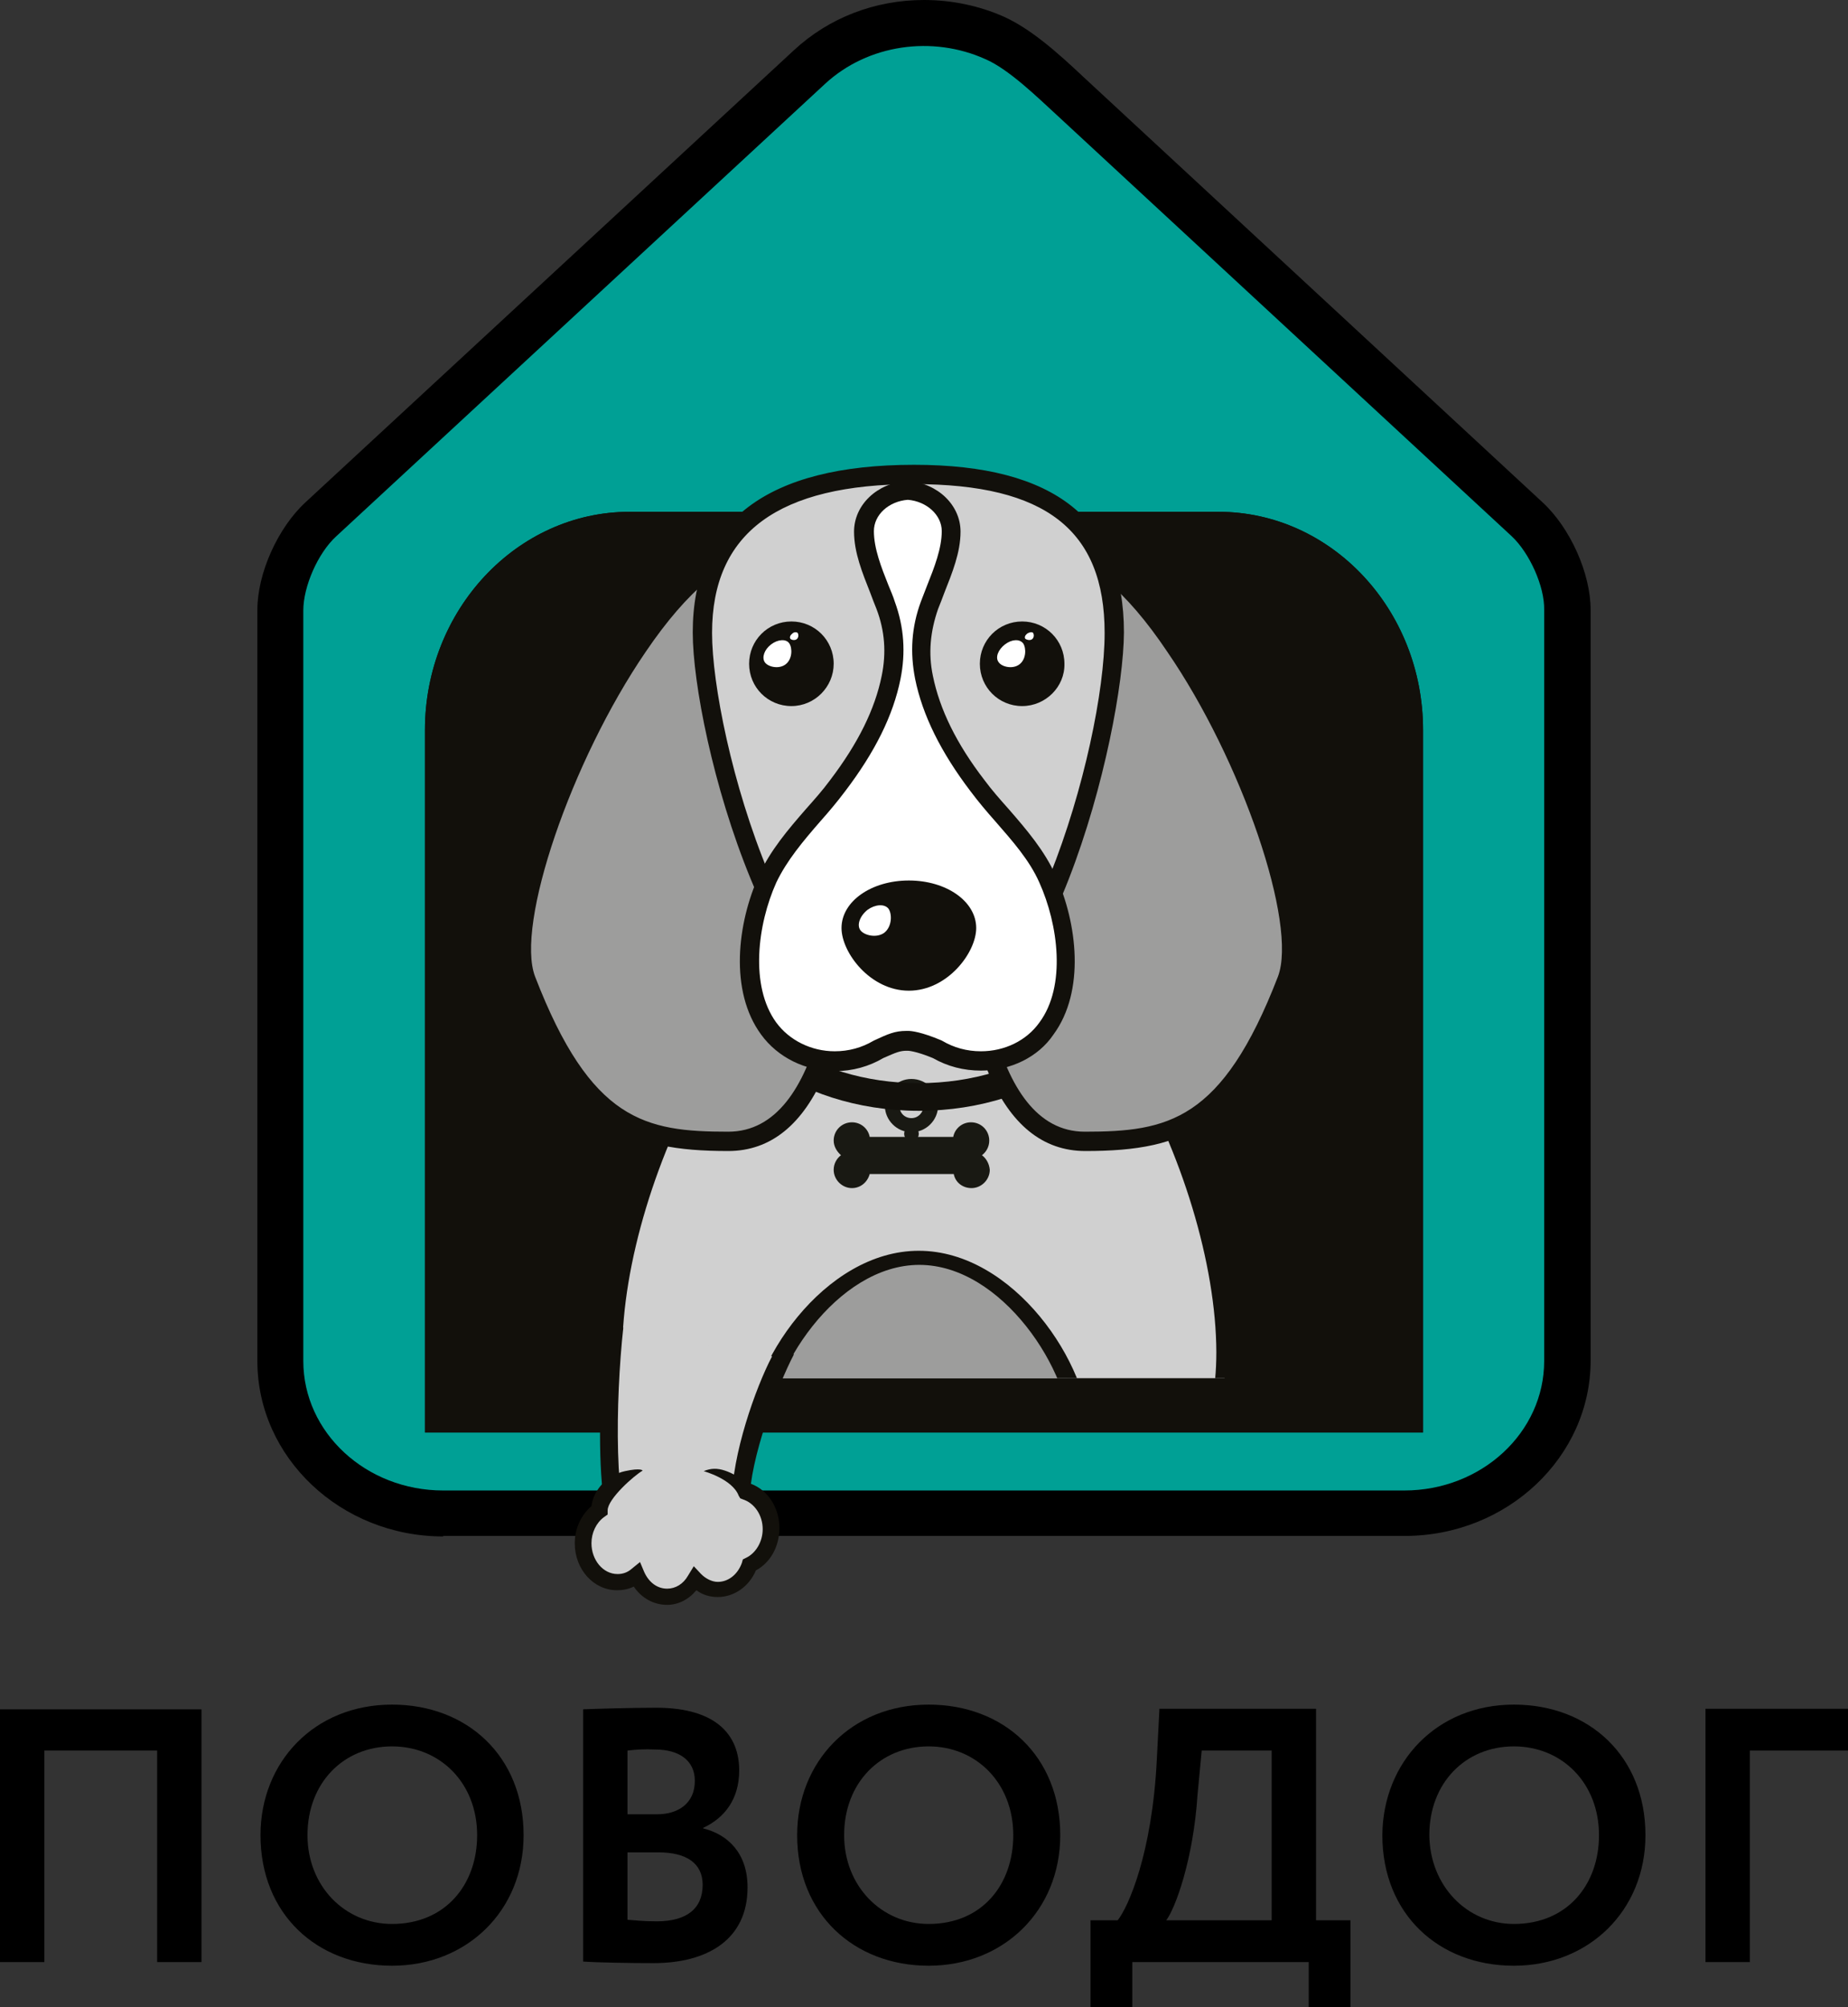
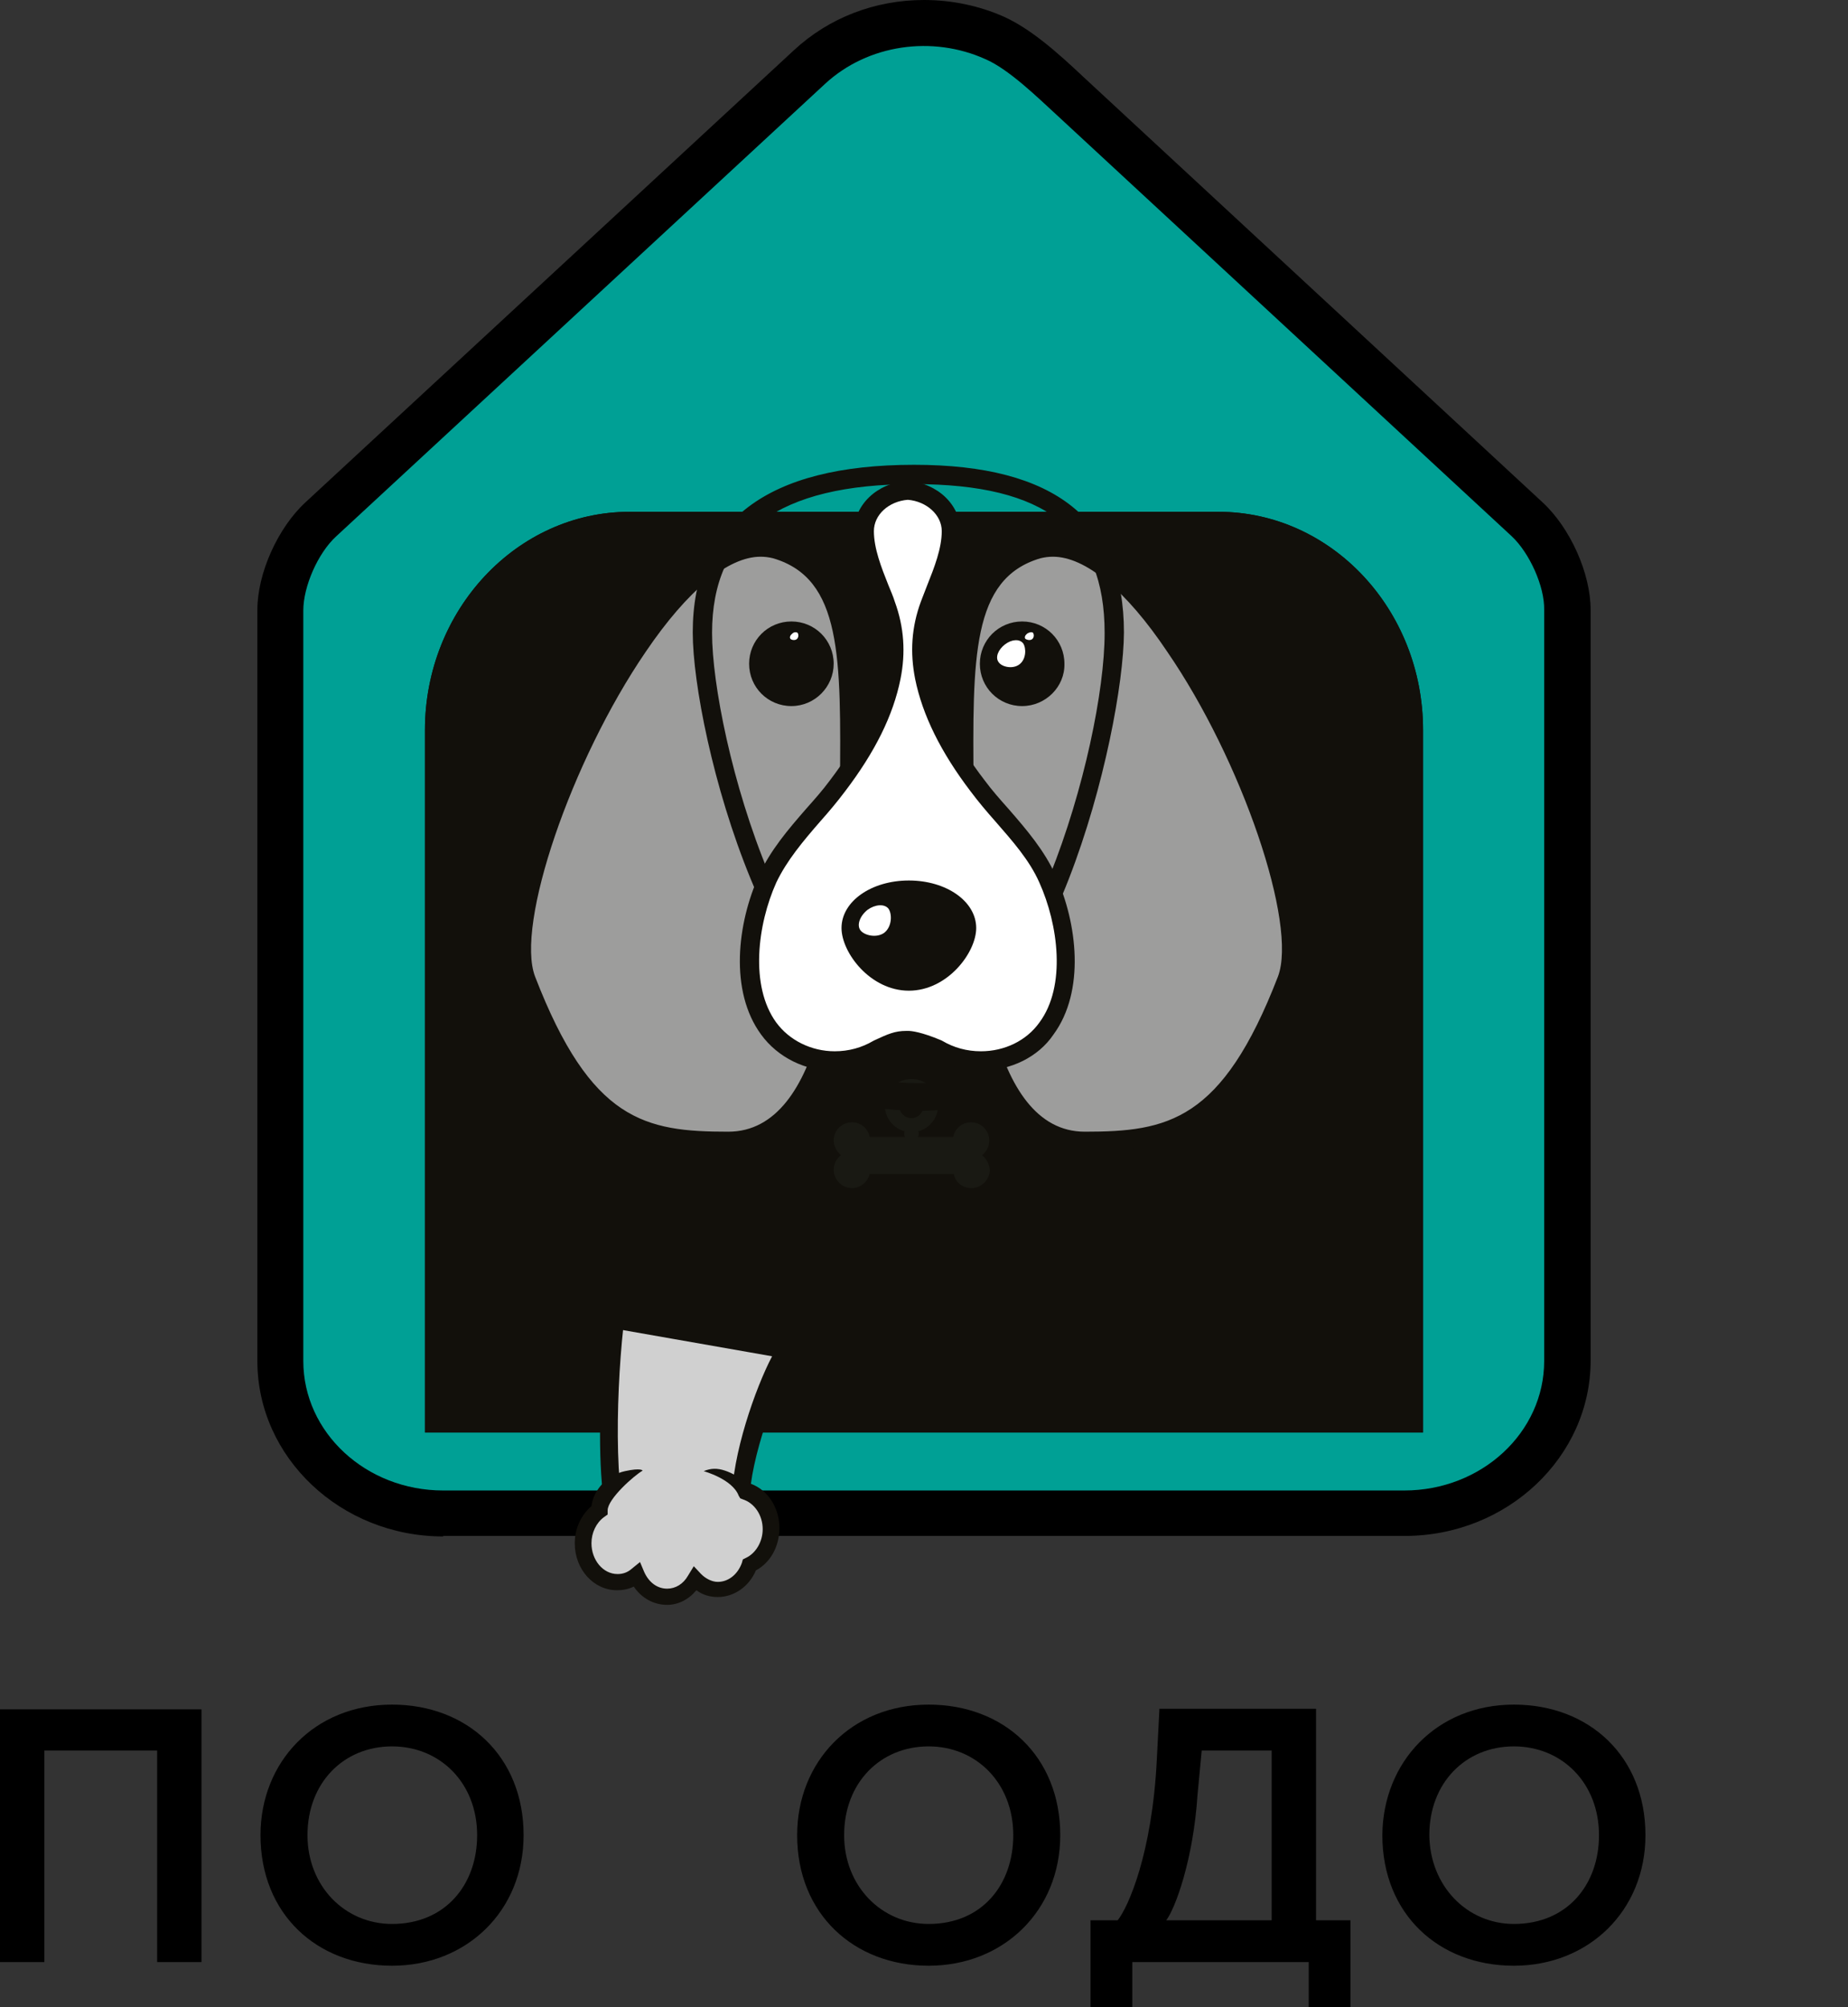
<svg xmlns="http://www.w3.org/2000/svg" xmlns:xlink="http://www.w3.org/1999/xlink" version="1.1" id="Layer_1" x="0px" y="0px" viewBox="0 0 354 384.3" style="enable-background:new 0 0 354 384.3;" xml:space="preserve">
  <rect x="0" y="0" width="354" height="384.3" fill="#333333" stroke="none" />
  <style type="text/css">
	.st0{fill:#00A095;}
	.st1{fill:#12100B;}
	.st2{clip-path:url(#SVGID_2_);}
	.st3{fill:#D0D0D0;}
	.st4{fill:#9D9D9C;}
	.st5{fill:#191913;}
	.st6{fill:#FFFFFF;}
</style>
  <g>
    <g>
      <g>
        <path d="M84.9,294.2c-19.6,0-35.6-15.1-35.6-33.6V116.8c0-7,3.9-15.7,9.2-20.6l93.6-86.6C158.8,3.4,167.6,0,177,0     c5.3,0,10.6,1.1,15.3,3.2c5.1,2.3,10.1,6.7,15.2,11.5l88,81.5c5.3,4.9,9.2,13.6,9.2,20.6v143.7c0,18.5-16,33.6-35.6,33.6H84.9z" />
      </g>
      <g>
        <path class="st0" d="M289.6,102.7l-87.3-80.8c-3.5-3.2-9.1-8.7-13.6-10.6c-10-4.5-22.4-2.9-30.7,4.8l-93.6,86.6     c-3.5,3.2-6.3,9.6-6.3,14.2V160c0,0,0,100.6,0,100.6c0,13.7,12,24.8,26.8,24.8h184.1c14.8,0,26.8-11.1,26.8-24.8V160v-43.2     C295.9,112.3,293,105.9,289.6,102.7z" />
      </g>
      <g>
        <path class="st1" d="M272.6,274.3H81.4V139.8c0-23,17.6-41.8,39.2-41.8h112.8c21.6,0,39.2,18.7,39.2,41.8V274.3z" />
      </g>
      <g>
        <g>
          <path class="st1" d="M272.6,274.3H81.4V139.8c0-23,17.6-41.8,39.2-41.8h112.8c21.6,0,39.2,18.7,39.2,41.8V274.3z" />
        </g>
      </g>
      <g>
        <defs>
-           <path id="SVGID_1_" d="M89.4,263.9l56.1,10.4l1.1-4.7l0.9-5.7h112.3V139.8c0-17.3-12.9-31.4-28.8-31.4H118.2      c-15.9,0-28.8,14.1-28.8,31.4V263.9z" />
-         </defs>
+           </defs>
        <clipPath id="SVGID_2_">
          <use xlink:href="#SVGID_1_" style="overflow:visible;" />
        </clipPath>
        <g class="st2">
          <g>
            <g>
              <path class="st3" d="M234.8,258.9c0,33.7-26.3,33.7-58.7,33.7c-32.4,0-58.7,0.1-58.7-33.6c0-33.7,26.3-88.5,58.7-88.5        C208.5,170.4,234.8,225.1,234.8,258.9z" />
            </g>
            <g>
              <path class="st1" d="M176.4,294.3h-0.9c-15.9,0-30.9,0-41.8-4.4c-12.4-5-18.2-14.8-18.2-31.1c0-17.3,6.9-39.9,17.4-57.8        c12.4-21,27.7-32.5,43.1-32.5c15.4,0,30.7,11.5,43.1,32.5c10.6,17.8,17.5,40.5,17.5,57.8C236.6,294.3,208.7,294.3,176.4,294.3        z M176.1,172.3c-30.8,0-56.9,53.2-56.9,86.6c0,14.5,5,23.3,15.9,27.7c10.2,4.1,24.9,4.1,40.5,4.1h0.9c15.6,0,30.3,0,40.6-4.1        c10.9-4.3,15.9-13.1,15.9-27.7C232.9,225.4,206.9,172.3,176.1,172.3z" />
            </g>
          </g>
          <g>
            <g>
              <path class="st4" d="M207,275.2c0,13.1-13.9,13.1-31,13.1c-17.1,0-30.9,0-30.9-13.1c0-13.1,13.9-34.4,30.9-34.4        C193.2,240.8,207,262.1,207,275.2z" />
            </g>
            <g>
              <path class="st1" d="M176.2,289.7h-0.5c-8.5,0-16.5,0-22.4-1.7c-6.8-2-10.1-6.2-10.1-12.7c0-14.1,14.7-35.8,32.8-35.8        s32.8,21.6,32.8,35.8C208.9,289.7,193,289.7,176.2,289.7z M176.1,242.2c-15.8,0-29.1,20.3-29.1,33.1c0,5.4,2.4,8.6,7.8,10.2        c5.2,1.5,12.9,1.5,21,1.5h0.5c18.5,0,28.9-0.5,28.9-11.7C205.2,262.5,191.9,242.2,176.1,242.2z" />
            </g>
          </g>
        </g>
      </g>
      <g>
        <path class="st5" d="M174.6,206.6c-2.8,0-5.1,2.3-5.1,5.1c0,2.8,2.3,5.1,5.1,5.1c2.8,0,5.1-2.3,5.1-5.1     C179.7,208.9,177.4,206.6,174.6,206.6z M174.6,214.1c-1.3,0-2.3-1-2.3-2.3c0-1.3,1-2.3,2.3-2.3c1.3,0,2.3,1,2.3,2.3     C176.9,213,175.9,214.1,174.6,214.1z" />
      </g>
      <g>
        <path class="st1" d="M176,212.7c-23.6,0-42.8-14.5-42.8-32.3c0-17.8,19.2-32.3,42.8-32.3c23.6,0,42.8,14.5,42.8,32.3     C218.8,198.2,199.6,212.7,176,212.7z M176,153.4c-20.7,0-37.5,12.1-37.5,27c0,14.9,16.8,27,37.5,27c20.7,0,37.5-12.1,37.5-27     C213.5,165.5,196.7,153.4,176,153.4z" />
      </g>
      <g>
        <g>
          <path class="st4" d="M100.8,187.6c10.8,28,21.4,30.9,38.7,30.9c17.3,0,23.1-25.9,23.1-57c0-31.1,2.5-51.5-14-56.3      C126.7,98.7,94.1,170.2,100.8,187.6z" />
        </g>
        <g>
          <path class="st1" d="M139.5,220.4c-19.4,0-29.9-4.6-40.4-32.1c-4.8-12.3,7.7-45.4,21.6-65.6c6.2-9,15.6-19.7,25-19.7      c1.2,0,2.3,0.2,3.4,0.5c15.8,4.7,15.7,21.7,15.4,47.3c0,3.5-0.1,7-0.1,10.8C164.4,200,155.8,220.4,139.5,220.4z M145.7,106.6      c-6.2,0-14,6.4-22,18.2c-14.3,20.9-25,52.3-21.2,62.2c10.7,27.7,21.1,29.7,37,29.7c18.5,0,21.3-34.6,21.3-55.2      c0-3.8,0-7.4,0.1-10.8c0.2-24.9,0.4-39.9-12.8-43.8C147.3,106.7,146.5,106.6,145.7,106.6z" />
        </g>
      </g>
      <g>
        <g>
          <path class="st4" d="M246.6,187.6c-10.8,28-21.4,30.9-38.7,30.9c-17.3,0-23.1-25.9-23.1-57c0-31.1-2.5-51.5,14-56.3      C220.7,98.7,253.4,170.2,246.6,187.6z" />
        </g>
        <g>
          <path class="st1" d="M207.9,220.4c-16.3,0-24.9-20.4-24.9-58.9c0-3.7,0-7.3-0.1-10.8c-0.3-25.7-0.4-42.6,15.4-47.3      c1.1-0.3,2.2-0.5,3.4-0.5c9.5,0,18.9,10.7,25.1,19.7c13.9,20.2,26.3,53.3,21.6,65.6C237.8,215.7,227.4,220.4,207.9,220.4z       M201.7,106.6c-0.8,0-1.6,0.1-2.4,0.3c-13.2,3.9-13,18.9-12.8,43.8c0,3.5,0.1,7,0.1,10.8c0,20.6,2.8,55.2,21.2,55.2      c15.9,0,26.3-2,37-29.7c3.8-10-6.9-41.4-21.2-62.2C215.7,113,207.9,106.6,201.7,106.6z" />
        </g>
      </g>
      <g>
        <g>
-           <path class="st3" d="M213.4,121.1c0,20.7-15.3,78.1-38.3,78.1c-24.6,0-40.5-57.5-40.5-78.1c0-20.7,14.1-30.3,40.5-30.3      C195.8,90.8,213.4,96.6,213.4,121.1z" />
-         </g>
+           </g>
        <g>
          <path class="st1" d="M175.1,201.1c-26.9,0-42.4-60.7-42.4-80c0-21.3,14.3-32.1,42.4-32.1c27,0,40.2,10.5,40.2,32.1      C215.2,140.4,200.6,201.1,175.1,201.1z M175.1,92.7c-26,0-38.7,9.3-38.7,28.5c0,9.7,3.8,29.1,10.9,46.1      c4.7,11.3,14.5,30.2,27.8,30.2c20.7,0,36.5-54.2,36.5-76.3C211.6,101.5,200.3,92.7,175.1,92.7z" />
        </g>
      </g>
      <g>
        <g>
          <path class="st6" d="M200.8,168.3c-3-6.7-8.9-12-13.4-17.9c-4.8-6.3-8.7-13.3-10.3-20.8c-1-4.7-0.6-9.2,1-13.8      c1.6-4.5,4.1-9.4,4.1-14.2c0-4.1-3.7-7.5-8.4-7.9c-4.7,0.3-8.4,3.7-8.4,7.9c0,4.7,2.5,9.7,4.1,14.2c1.7,4.6,2,9.1,1,13.8      c-1.5,7.5-5.5,14.5-10.3,20.8c-4.5,5.9-10.4,11.2-13.4,17.9c-3.7,8.2-5.5,20.8,0.2,28.6c2.8,3.8,7.4,6.2,12.7,6.2      c3.1,0,6-0.8,8.3-2.3c2.7-1.2,3.7-1.7,5.6-1.6c0,0,1.6,0,5.6,1.6c2.4,1.4,5.2,2.3,8.3,2.3c5.2,0,9.9-2.4,12.7-6.2      C206.4,189.1,204.5,176.4,200.8,168.3z" />
        </g>
        <g>
          <path class="st1" d="M187.9,205c-3.3,0-6.4-0.8-9.2-2.4c-3.4-1.4-4.8-1.4-4.8-1.4h-0.2c-1.3,0-2,0.3-4.5,1.4      c-2.7,1.6-5.9,2.5-9.2,2.5c-5.7,0-11-2.6-14.2-7c-6.1-8.3-4.6-21.3-0.4-30.5c2.1-4.7,5.6-8.8,9-12.7c1.6-1.8,3.2-3.6,4.6-5.5      c5.4-7.1,8.6-13.6,9.9-20c0.9-4.4,0.6-8.6-1-12.8c-0.4-1-0.8-2-1.2-3.1c-1.5-3.8-3.1-7.7-3.1-11.7c0-5.1,4.4-9.3,10.1-9.7l0.1,0      l0.1,0c5.7,0.4,10.1,4.6,10.1,9.7c0,4-1.6,7.9-3.1,11.7c-0.4,1.1-0.8,2.1-1.2,3.1c-1.5,4.3-1.9,8.5-1,12.8      c1.3,6.4,4.5,13,9.9,20c1.4,1.9,3,3.7,4.6,5.5c3.4,3.9,6.9,8,9,12.7c4.2,9.2,5.7,22.2-0.4,30.5C198.9,202.4,193.6,205,187.9,205      z M174,197.4c0.6,0,2.5,0.2,6.3,1.8l0.2,0.1c2.2,1.3,4.7,2,7.4,2c4.5,0,8.7-2,11.2-5.5c5.2-7,3.6-18.8,0-26.8      c-1.9-4.3-5.1-7.9-8.5-11.8c-1.6-1.8-3.2-3.7-4.7-5.7c-5.7-7.5-9.2-14.6-10.6-21.5c-1-5.1-0.7-9.9,1.1-14.8      c0.4-1,0.8-2.1,1.2-3.1c1.4-3.5,2.8-7.1,2.8-10.4c0-3.1-2.9-5.7-6.5-6c-3.7,0.3-6.5,2.9-6.5,6c0,3.3,1.4,6.9,2.8,10.4      c0.4,1,0.9,2.1,1.2,3.1c1.8,4.9,2.1,9.8,1.1,14.8c-1.4,7-4.9,14-10.6,21.5c-1.5,2-3.1,3.9-4.7,5.7c-3.4,3.9-6.5,7.6-8.5,11.8      c-3.6,8-5.1,19.8,0,26.8c2.5,3.4,6.7,5.5,11.2,5.5c2.7,0,5.2-0.7,7.4-2l0.2-0.1c2.6-1.2,3.9-1.8,6.1-1.8H174z" />
        </g>
      </g>
      <g>
        <g>
          <path class="st1" d="M157.9,127.1c0,3.5-2.8,6.3-6.3,6.3c-3.5,0-6.3-2.8-6.3-6.3c0-3.5,2.8-6.3,6.3-6.3      C155.1,120.8,157.9,123.6,157.9,127.1z" />
        </g>
        <g>
          <path class="st1" d="M151.6,135.2c-4.5,0-8.1-3.6-8.1-8.1c0-4.5,3.6-8.1,8.1-8.1c4.5,0,8.1,3.6,8.1,8.1      C159.7,131.5,156.1,135.2,151.6,135.2z M151.6,122.6c-2.4,0-4.4,2-4.4,4.4c0,2.4,2,4.4,4.4,4.4c2.4,0,4.4-2,4.4-4.4      C156.1,124.6,154.1,122.6,151.6,122.6z" />
        </g>
      </g>
      <g>
        <g>
          <path class="st1" d="M202.1,127.1c0,3.5-2.8,6.3-6.3,6.3c-3.4,0-6.3-2.8-6.3-6.3c0-3.5,2.8-6.3,6.3-6.3      C199.3,120.8,202.1,123.6,202.1,127.1z" />
        </g>
        <g>
          <path class="st1" d="M195.8,135.2c-4.5,0-8.1-3.6-8.1-8.1c0-4.5,3.6-8.1,8.1-8.1c4.5,0,8.1,3.6,8.1,8.1      C204,131.5,200.3,135.2,195.8,135.2z M195.8,122.6c-2.4,0-4.4,2-4.4,4.4c0,2.4,2,4.4,4.4,4.4c2.4,0,4.4-2,4.4-4.4      C200.3,124.6,198.3,122.6,195.8,122.6z" />
        </g>
      </g>
      <g>
        <g>
          <path class="st1" d="M185.2,177.7c0,4-4.9,10.2-11,10.2c-6.1,0-11.1-6.2-11.1-10.2c0-4,4.9-7.2,11.1-7.2      C180.2,170.4,185.2,173.7,185.2,177.7z" />
        </g>
        <g>
          <path class="st1" d="M174.1,189.7c-7.4,0-12.9-7.3-12.9-12c0-5.1,5.7-9.1,12.9-9.1c7.2,0,12.9,4,12.9,9.1      C187,182.4,181.5,189.7,174.1,189.7z M174.1,172.3c-5,0-9.2,2.5-9.2,5.4c0,3.1,4.3,8.4,9.2,8.4c4.9,0,9.2-5.2,9.2-8.4      C183.3,174.7,179.1,172.3,174.1,172.3z" />
        </g>
      </g>
      <g>
        <g>
          <path class="st6" d="M170.2,174c0.7,1,0.7,3.4-0.8,4.6c-1.5,1.1-3.9,0.5-4.6-0.5c-0.7-1-0.1-2.7,1.4-3.9      C167.6,173.2,169.4,173,170.2,174z" />
        </g>
      </g>
      <g>
        <g>
-           <path class="st6" d="M151.2,123.2c0.6,0.9,0.6,3-0.7,4c-1.3,1-3.4,0.5-4-0.4c-0.6-0.9-0.1-2.4,1.2-3.4      C149,122.4,150.6,122.3,151.2,123.2z" />
-         </g>
+           </g>
      </g>
      <g>
        <g>
          <path class="st6" d="M152.8,121.2c0.2,0.3,0.2,0.9-0.2,1.2c-0.4,0.3-1.1,0.1-1.2-0.1c-0.2-0.3,0-0.7,0.4-1      C152.1,121,152.6,121,152.8,121.2z" />
        </g>
      </g>
      <g>
        <g>
          <path class="st6" d="M197.9,121.2c0.2,0.3,0.2,0.9-0.2,1.2c-0.4,0.3-1.1,0.1-1.3-0.1c-0.2-0.3,0-0.7,0.4-1      C197.3,121,197.8,121,197.9,121.2z" />
        </g>
      </g>
      <g>
        <g>
          <path class="st6" d="M196,123.2c0.6,0.9,0.6,3-0.7,4c-1.3,1-3.4,0.5-4-0.4c-0.7-0.9-0.1-2.4,1.2-3.4      C193.8,122.4,195.3,122.3,196,123.2z" />
        </g>
      </g>
      <g>
        <path class="st3" d="M149.6,260c-3.4,6.5-7.8,19.4-7.8,27.4c0,8-11,10-19.2,10c-8.2,0-5.9-33.7-4.9-43" />
        <path class="st1" d="M122.6,299.1c-0.9,0-2.3-0.3-3.6-1.7c-6.8-7.7-3-42.9-3-43.2h3.4c-1.5,13.7-1.9,36.4,2.2,40.9     c0.5,0.5,0.8,0.6,1.1,0.6c2.9,0,17.5-0.4,17.5-8.3c0-8.8,4.5-21.6,7.7-27.7l4.2-0.4c-3.2,6.1-8.5,20.2-8.5,28.1     C143.5,294.7,135.7,299.1,122.6,299.1z" />
      </g>
      <g>
        <g>
          <path class="st3" d="M121,281.7c-3.8,1.6-6.2,4.3-6.3,7.3c-1.9,1.3-3.1,3.6-3.1,6.3c0,4.1,2.9,7.4,6.5,7.4      c1.4,0,2.7-0.5,3.7-1.3c1.1,2.5,3.3,4.2,5.8,4.2c2.3,0,4.2-1.3,5.4-3.3c1.2,1.2,2.7,2,4.4,2c2.8,0,5.1-1.9,6.1-4.7      c2.4-1.1,4.2-3.8,4.2-6.9c0-3.5-2.1-6.4-4.9-7.2c-1.4-1.9-3.8-3.5-6.8-4.4" />
        </g>
        <g>
          <path class="st1" d="M127.8,307.3c-2.6,0-4.9-1.3-6.4-3.5c-1,0.5-2.1,0.7-3.2,0.7c-4.5,0-8.1-4-8.1-9c0-2.8,1.2-5.4,3.2-7.1      c0.4-3.3,3.2-6,6.4-6.7c3.2-0.7,3.4-0.1,3.4-0.1c-1.6,0.9-6.7,5.4-6.7,7.6l0,0.8l-0.7,0.5c-1.5,1.1-2.4,3-2.4,5      c0,3.2,2.2,5.9,5,5.9c1,0,1.9-0.3,2.7-1l1.6-1.3l0.8,1.9c0.9,2,2.5,3.2,4.4,3.2c1.6,0,3.1-0.9,4-2.5l1.1-1.8l1.4,1.5      c0.9,0.9,2.1,1.5,3.2,1.5c2,0,3.8-1.4,4.6-3.6l0.2-0.7l0.6-0.3c1.9-0.9,3.2-3.1,3.2-5.5c0-2.7-1.6-5-3.8-5.7l-0.5-0.2l-0.3-0.5      c-1.2-3.2-6.7-4.7-6.7-4.7c2.8-1.2,5,0.1,9,2.4c3.3,1.2,5.5,4.6,5.5,8.5c0,3.5-1.7,6.6-4.5,8.1c-1.3,3.1-4.2,5.1-7.3,5.1      c-1.5,0-2.9-0.4-4.1-1.3C131.9,306.3,129.9,307.3,127.8,307.3z" />
        </g>
      </g>
      <g>
        <path class="st5" d="M188.1,221.2c0.8-0.6,1.4-1.6,1.4-2.8c0-1.9-1.5-3.5-3.5-3.5c-1.7,0-3.1,1.2-3.4,2.8h-16     c-0.3-1.6-1.7-2.8-3.4-2.8c-1.9,0-3.5,1.5-3.5,3.5c0,1.1,0.6,2.1,1.4,2.8c-0.8,0.6-1.4,1.6-1.4,2.8c0,1.9,1.6,3.5,3.5,3.5     c1.7,0,3-1.2,3.4-2.7h16.1c0.3,1.6,1.7,2.7,3.4,2.7c1.9,0,3.5-1.6,3.5-3.5C189.5,222.8,188.9,221.8,188.1,221.2z" />
      </g>
      <g>
        <path class="st5" d="M176,217.1c0,0.8-0.6,1.4-1.4,1.4c-0.8,0-1.4-0.6-1.4-1.4c0-0.8,0.6-1.4,1.4-1.4     C175.4,215.7,176,216.3,176,217.1z" />
      </g>
    </g>
    <g>
      <path d="M30.1,335.2H8.5v40.5H0v-48.4h38.6v48.4h-8.5V335.2z" />
      <path d="M75.1,326.4c14.4,0,25.2,9.9,25.2,25c0,14.5-10.9,25-25.2,25c-14.4,0-25.2-9.9-25.2-25C49.9,337.4,60.2,326.4,75.1,326.4z     M75.1,368.4c10.2,0,16.3-7.5,16.3-17c0-10-7.1-17-16.3-17c-9.3,0-16.2,7-16.2,17C58.9,361.1,66,368.4,75.1,368.4z" />
-       <path d="M111.7,327.3c2.7-0.1,9.1-0.3,14-0.3c11.6,0,15.9,5.3,15.9,12c0,5.5-2.8,9.1-6.9,11v0.1c4.8,1.2,8.5,4.8,8.5,11.3    c0,10-7.7,14.5-18,14.5c-4.4,0-10.6-0.1-13.5-0.3V327.3z M120.2,335.2v12.2h5.7c3.9,0,7.2-2,7.2-6.4c0-3.9-3-6-7.6-6    C123.6,334.9,121.8,335,120.2,335.2z M120.2,354.8v12.8c1.2,0.1,3.2,0.3,5.6,0.3c5.7,0,8.8-2.4,8.8-7c0-4.1-3.1-6.2-8.4-6.2H120.2    z" />
      <path d="M177.9,326.4c14.4,0,25.2,9.9,25.2,25c0,14.5-10.9,25-25.2,25s-25.2-9.9-25.2-25C152.7,337.4,163,326.4,177.9,326.4z     M177.9,368.4c10.2,0,16.2-7.5,16.2-17c0-10-7.1-17-16.2-17c-9.3,0-16.2,7-16.2,17C161.7,361.1,168.8,368.4,177.9,368.4z" />
      <path d="M208.9,367.7h5.2c2-2.5,6.6-12.7,7.5-30.8l0.5-9.7h30v40.5h6.6v16.6h-8v-8.6h-33.8v8.6h-8V367.7z M223.4,367.7h20.2v-32.5    h-13.4l-0.8,8.4C228.6,356.1,225.1,365.5,223.4,367.7z" />
      <path d="M290,326.4c14.4,0,25.2,9.9,25.2,25c0,14.5-10.9,25-25.2,25c-14.4,0-25.2-9.9-25.2-25C264.9,337.4,275.2,326.4,290,326.4z     M290,368.4c10.2,0,16.3-7.5,16.3-17c0-10-7.1-17-16.3-17c-9.3,0-16.2,7-16.2,17C273.9,361.1,281,368.4,290,368.4z" />
-       <path d="M326.7,327.2H354v8h-18.8v40.5h-8.5V327.2z" />
    </g>
  </g>
</svg>